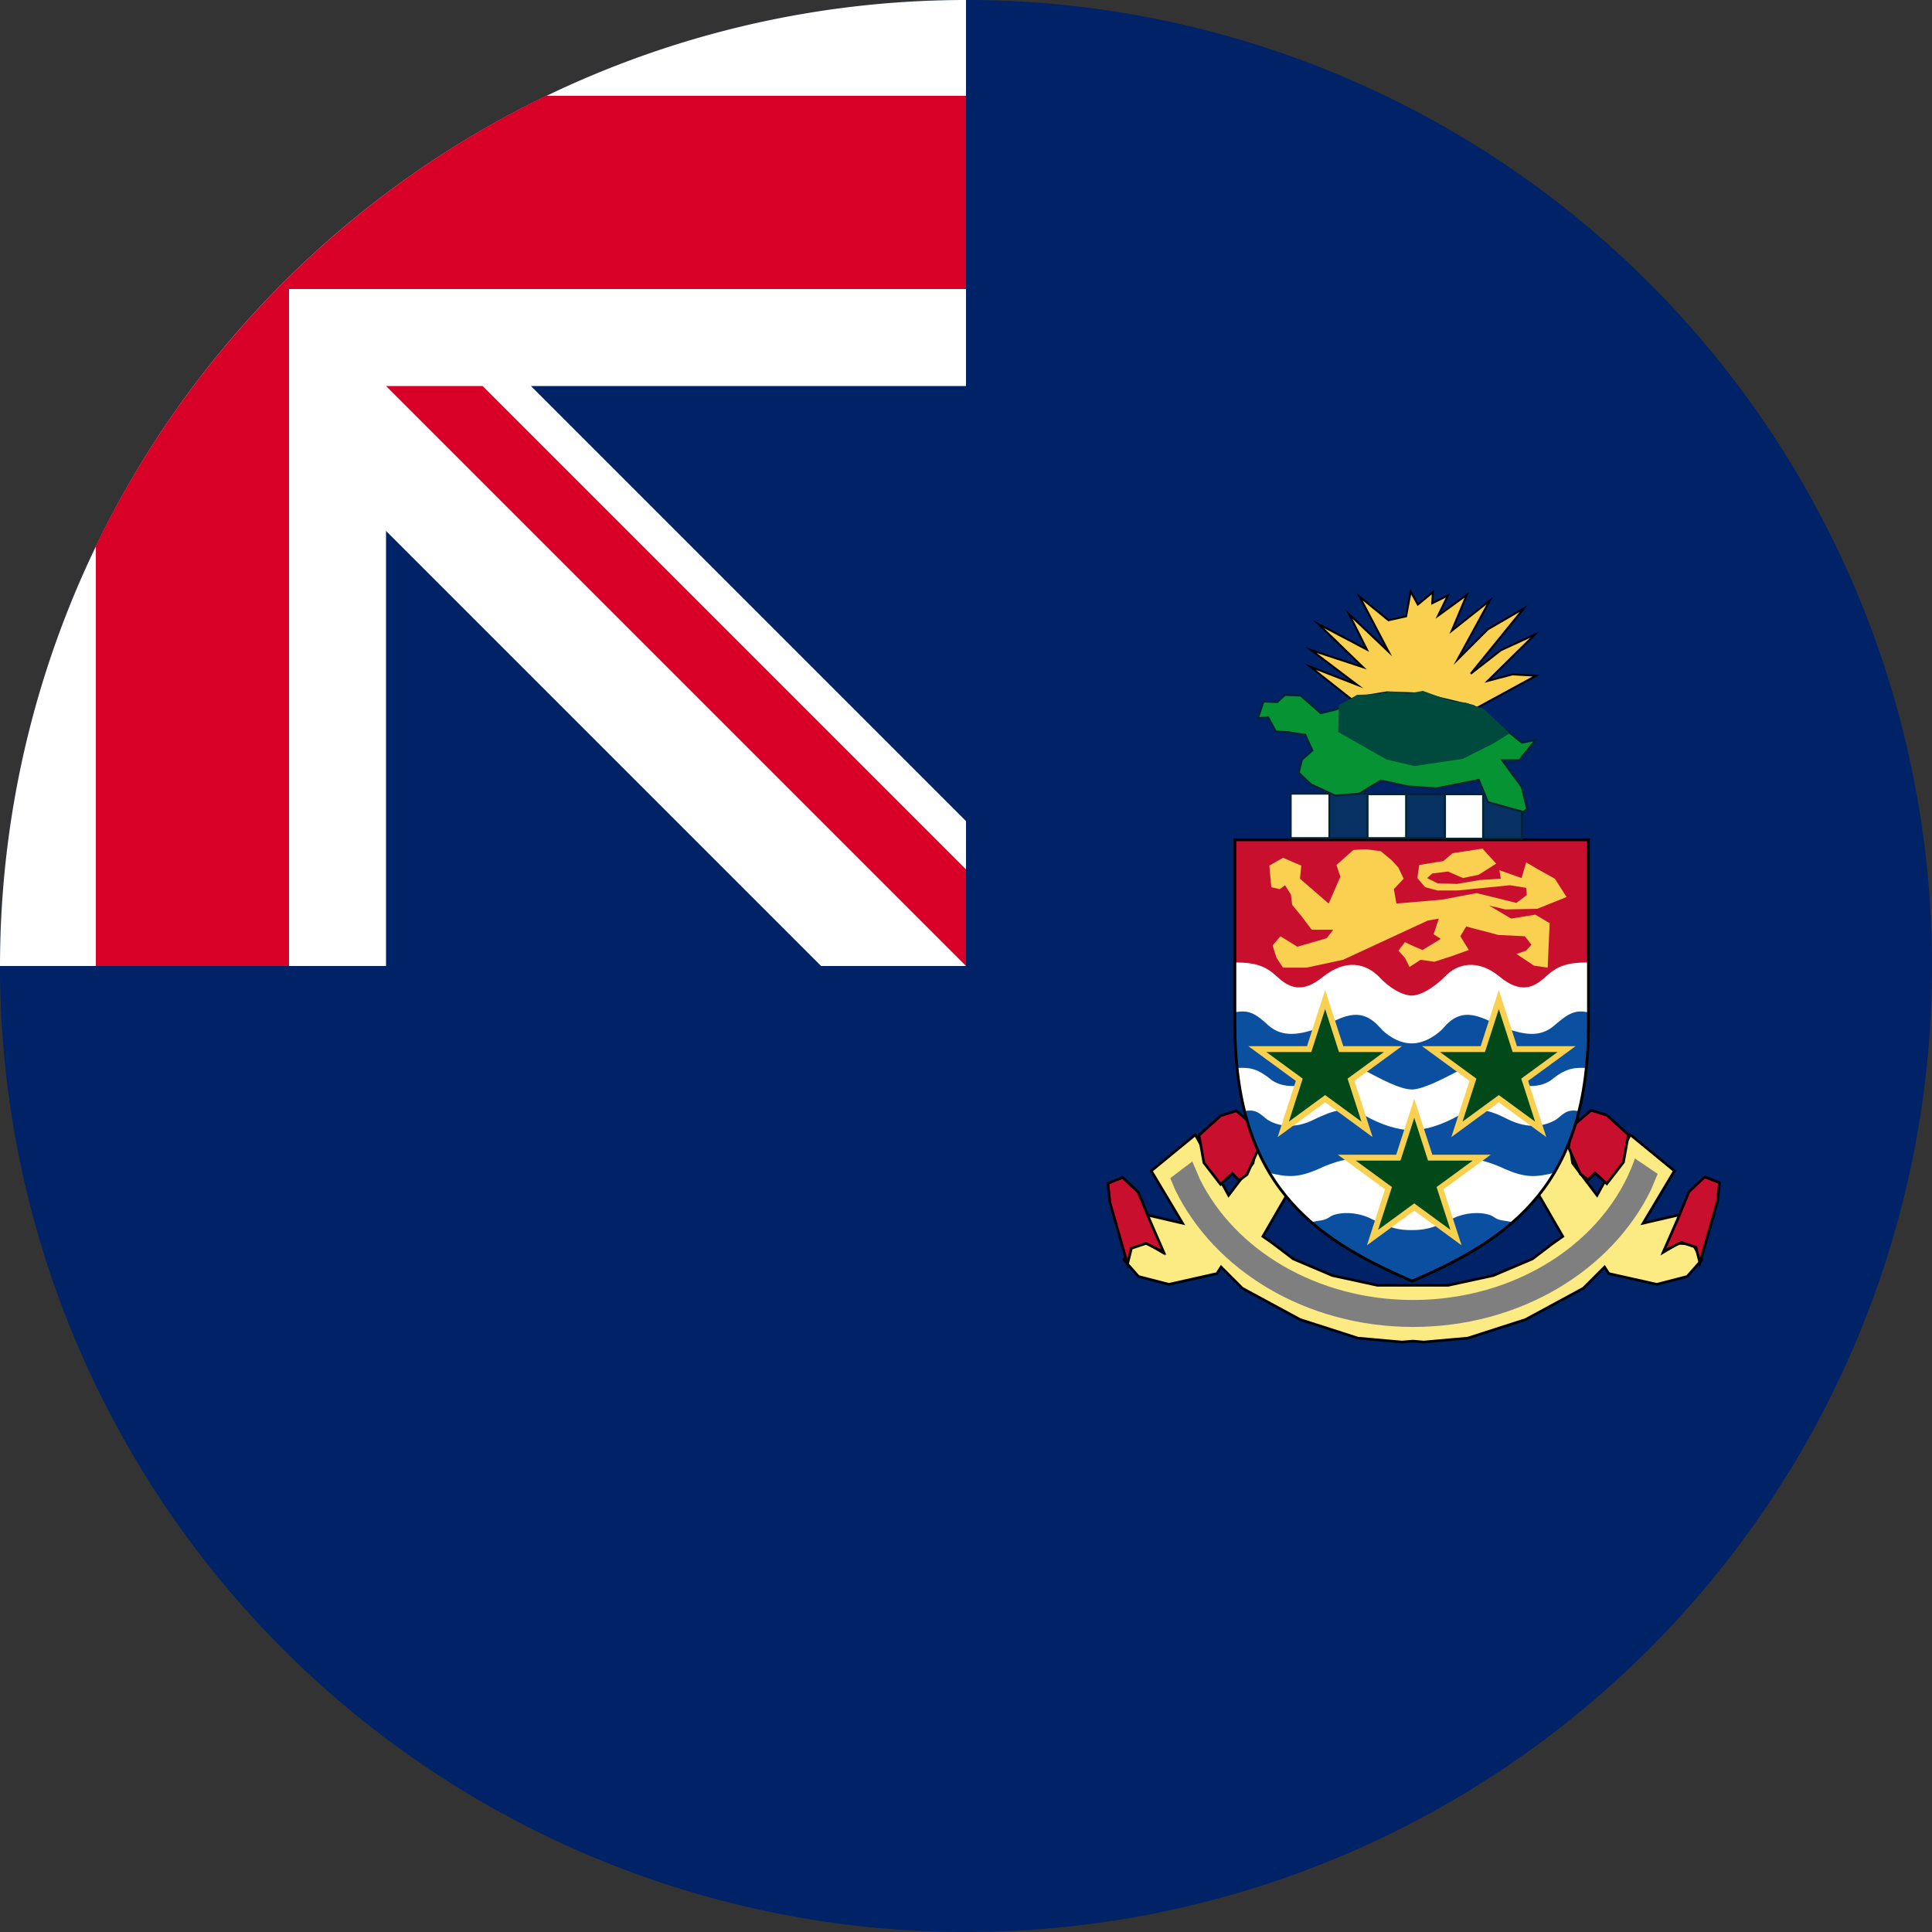
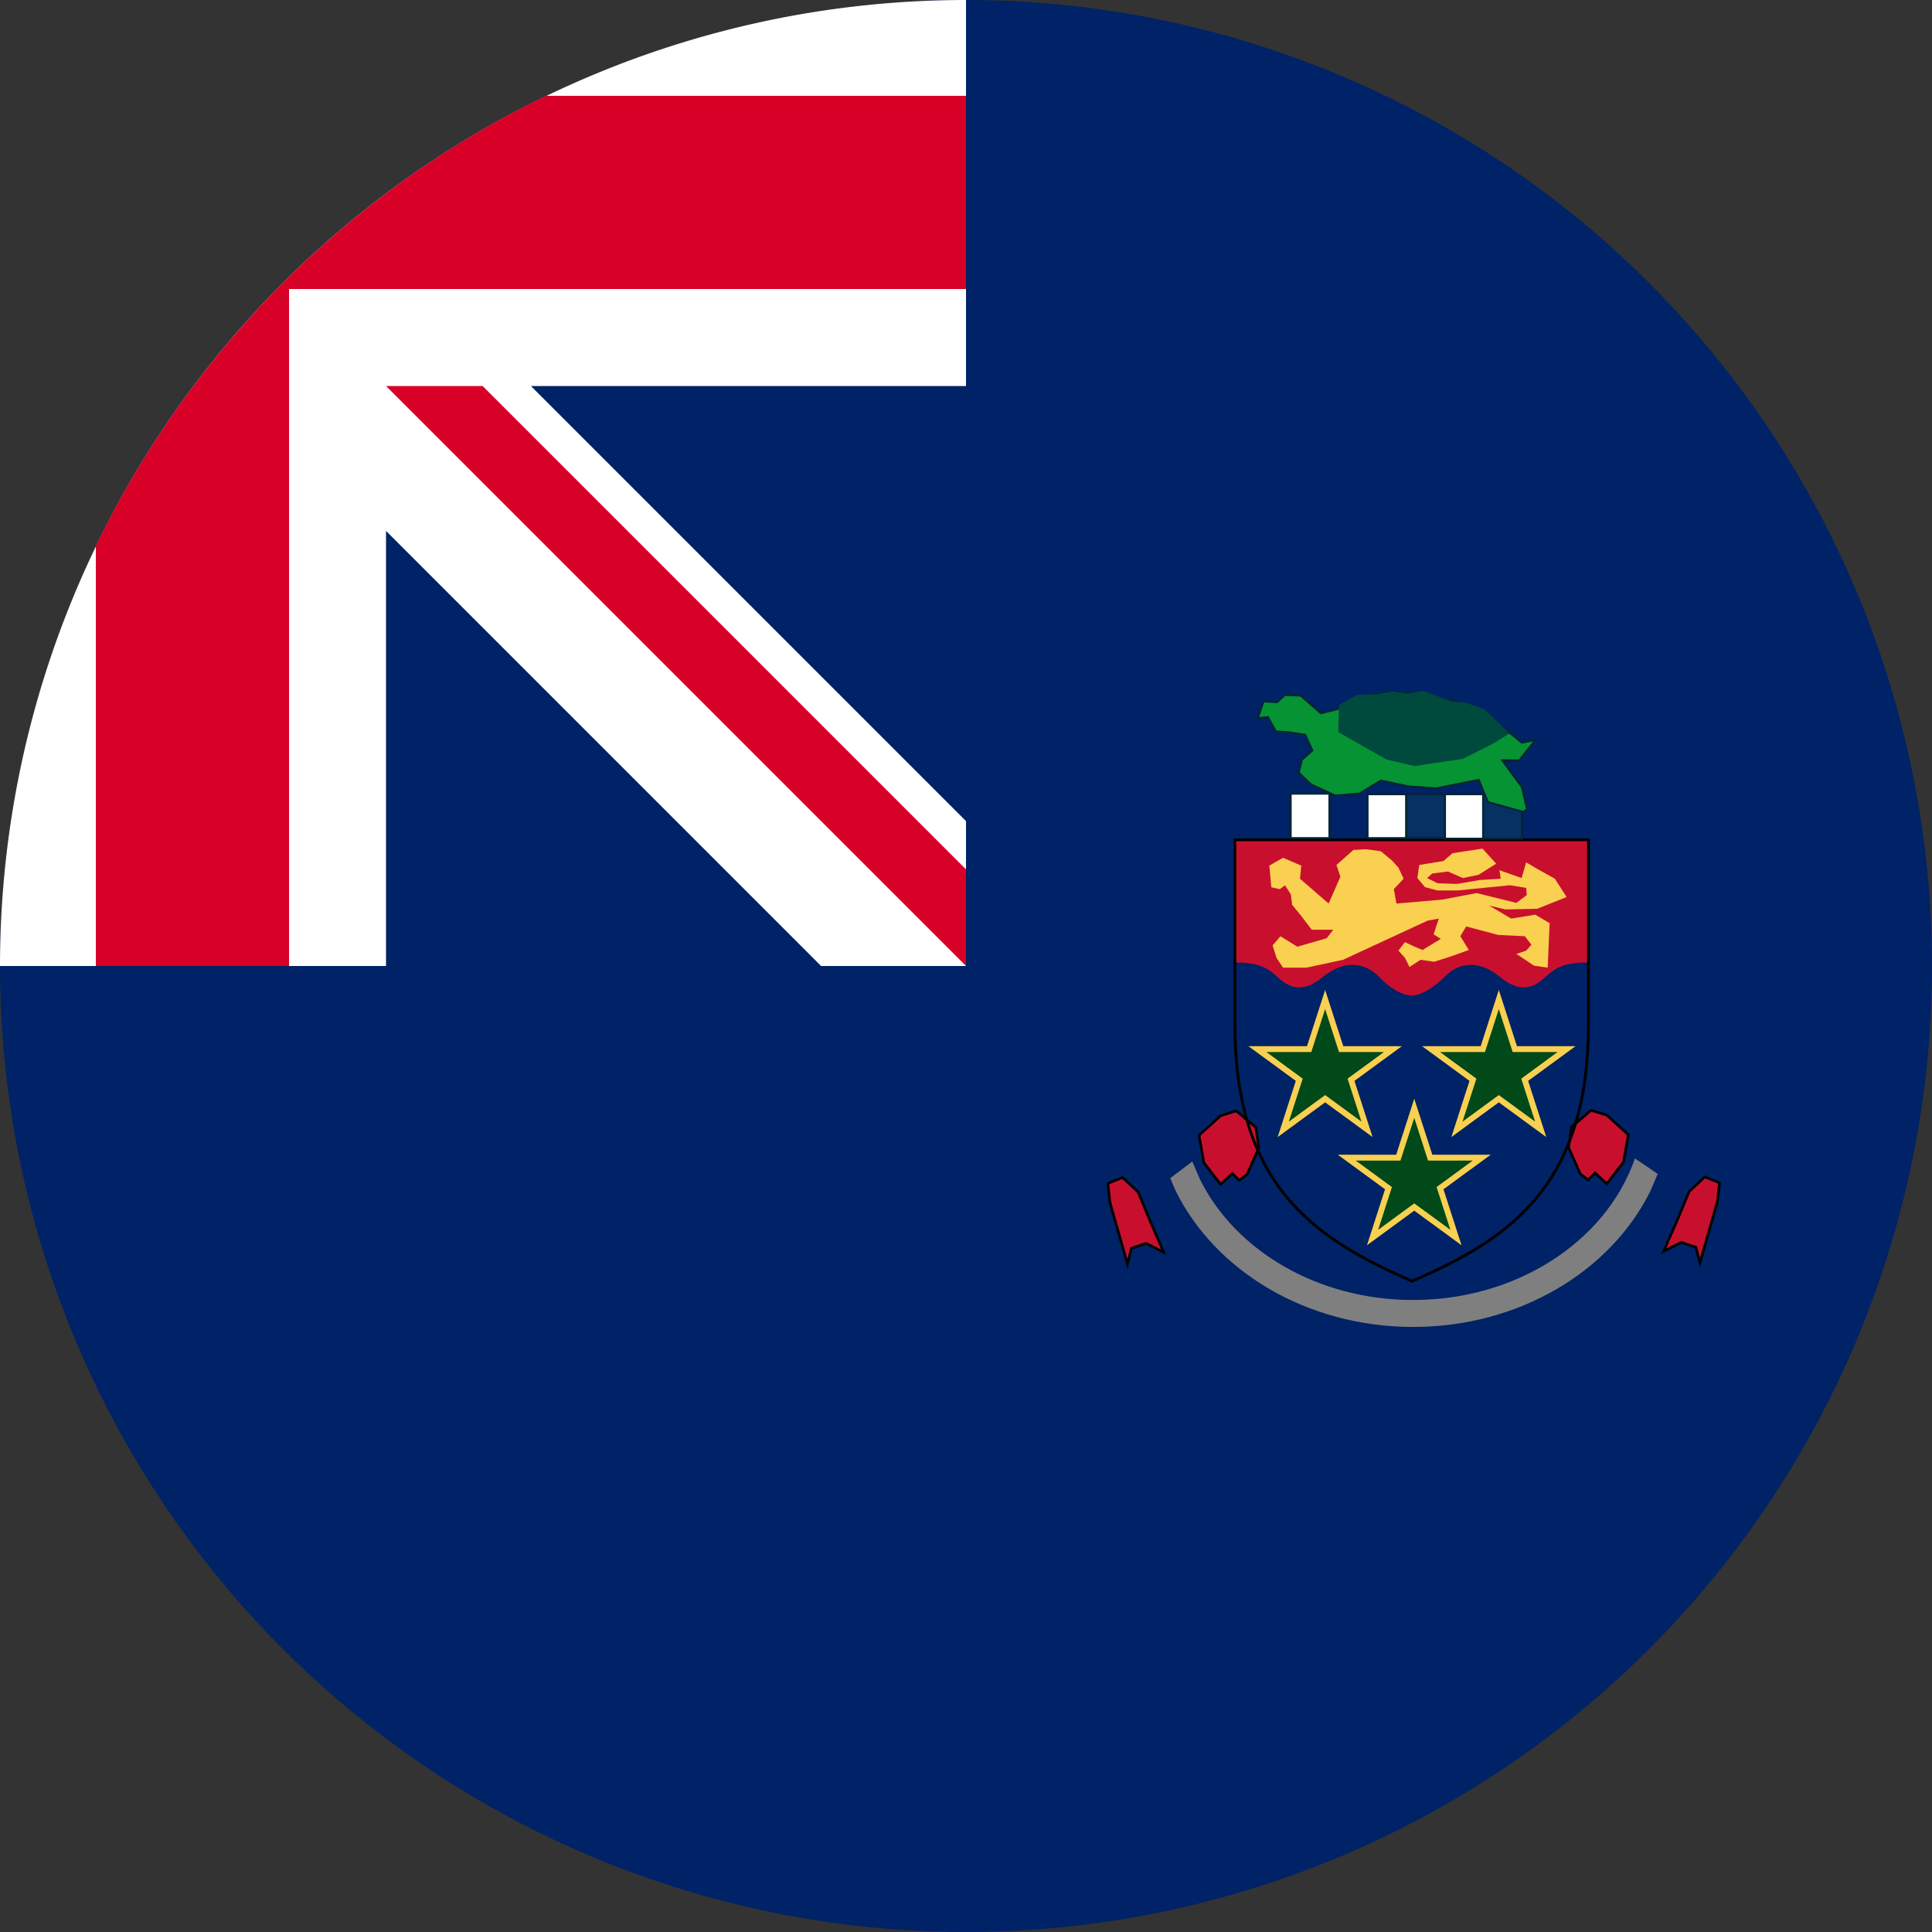
<svg xmlns="http://www.w3.org/2000/svg" xml:space="preserve" width="512" height="512" fill="none">
  <rect width="100%" height="100%" fill="#333333" stroke="none" />
  <path fill="#026" d="M512 256a256 256 0 1 1-512 0L256 0a256 256 0 0 1 256 256" />
  <path fill="#026" d="M256 0v256H0A256 256 0 0 1 256 0" />
  <path fill="#eee" d="M217.6 256H256v-38.4L140.7 102.3H256V0A256 256 0 0 0 0 256h102.3V140.7Z" style="fill:#fff;fill-opacity:1" />
  <path fill="#d80027" d="M256 76.6V25.4H144.7A257 257 0 0 0 25.4 144.7V256h51.2V76.6Z" />
  <path fill="#d80027" d="M256 230.4V256L102.3 102.3h25.6z" />
  <g style="overflow:hidden">
-     <path fill="#fcea83" fill-rule="evenodd" stroke="#000" stroke-miterlimit="8" stroke-width=".692" d="m333.901 296.046 10.38 15.031-9.601 16.587 2.595 1.814 5.45 4.146 10.38 4.406 11.936 2.591H383.79l11.937-2.591 10.38-4.406 5.449-4.146 2.595-1.814-9.601-16.587 10.38-15.031 1.816 12.18 6.488 8.553 8.822-16.068 11.678 9.589-8.29 13.866 10.625-2.463-5.19 10.107 3.893-2.332 3.892.259 2.336 4.146-3.893 4.406-8.044 2.073-12.716-2.85-1.124-1.728-5.622 5.615-15.31 8.293-15.311 4.924-11.678 1.037-2.886-.24-2.886.24-11.678-1.037-15.31-4.924-15.31-8.293-5.623-5.615-1.125 1.728-12.715 2.85-8.044-2.073-3.893-4.406 2.336-4.146 3.892-.26 3.892 2.333-5.19-10.107 10.625 2.463-8.289-13.866 11.677-9.59 8.823 16.069 6.488-8.553Z" />
    <path fill="#c8102e" fill-rule="evenodd" stroke="#000" stroke-miterlimit="8" stroke-width=".692" d="m293.606 313.605 3.892-1.563 4.151 3.91 3.113 7.558 3.632 8.34-4.67-2.344-3.892 1.302-1.037 4.171-4.67-16.421zM317.75 300.875l5.715-5.191 4.156-1.298 5.196 4.412.778 5.45-3.117 7.009-2.078 1.557-1.819-1.817-3.116 2.855-4.415-5.71zM455.677 313.444l-3.892-1.553-4.151 3.884-3.114 7.509-3.632 8.286 4.67-2.33 3.892 1.294 1.038 4.143 4.67-16.313ZM431.532 300.724l-5.714-5.191-4.156-1.298-5.195 4.412-.78 5.451 3.117 7.008 2.078 1.557 1.819-1.817 3.117 2.856 4.415-5.71Z" />
-     <path fill="#f9d050" fill-rule="evenodd" stroke="#000" stroke-miterlimit="8" stroke-width=".519" d="m347.177 176.64 12.466 4.84-12.12-9.162 13.679 4.494-11.774-11.408 12.812 6.741-4.675-9.334 10.39 9.853-7.62-14.52 7.62 6.223 4.675-1.037 1.211-6.569 1.905 3.457 3.982-3.284-.173 2.939 4.156-2.074-2.597 5.358 7.619-5.531-3.983 9.507 10.042-7.952-8.484 15.557 7.964-7.951 9.524-5.531-14.025 17.285 7.965-6.223 9.004-4.148-12.468 12.272 6.58-1.728 6.234.346-28.917 15.73-12.985-.692-4.675-6.914z" />
-     <path fill="#fff" fill-rule="evenodd" d="M420.893 222.48v48.73c0 42.232-19.991 56.725-46.73 68.22-26.739-11.494-46.981-25.988-46.981-68.22v-48.73Z" />
    <path fill="#c8102e" fill-rule="evenodd" d="M374.163 263.828c2.248 0 5.748-2.005 8.746-5.012 3.248-3.508 8.747-4.761 14.495 0 5.746 4.761 9.246 2.757 12.244 0 2.998-2.757 5.497-3.759 11.245-3.759V222.48h-93.711v32.577c5.748 0 8.247 1.002 11.245 3.759 2.999 2.757 6.498 4.761 12.245 0 5.998-4.761 11.245-3.508 14.745 0 2.747 3.007 6.247 5.012 8.746 5.012z" />
-     <path fill="#0b50a0" fill-rule="evenodd" d="M374.163 288.727c2.998 0 8.995-3.24 10.495-3.988 5.498-3.24 9.497-.25 12.746 1.246 3.498 1.495 9.996 3.24 13.993 0 3.999-3.24 6.247-2.99 8.997-2.99.5-3.74.5-7.478.5-11.715v-2.991c-3.499-.748-5.25.25-8.998 3.49-3.748 3.24-7.996 2.492-13.493.498-5.249-2.243-10.496-6.232-15.744 0-1.499 1.744-4.998 4.237-8.496 4.237-3.749 0-6.997-2.493-8.497-4.237-5.498-6.232-10.496-2.243-15.743 0-5.499 1.994-9.996 2.741-13.744-.499-3.5-3.24-5.249-4.237-8.997-3.49v2.992c0 4.237.25 7.976.75 11.714 2.748 0 4.747-.249 8.746 2.991 3.998 3.24 10.746 1.495 13.994 0 3.5-1.495 7.497-4.486 12.996-1.246 1.498.748 7.246 3.988 10.495 3.988zM374.113 299.498c3.747 0 8.244-1.509 12.24-3.772 4.996-2.768 8.494-1.51 13.49 1.005 5.246 2.517 9.493 1.76 12.49 0 1.498-1.005 2.748-3.018 5.995-2.264-1.498 6.29-3.747 11.824-6.495 16.352-4.996 1.259-7.744 1.259-12.99-1.006-5.245-2.516-11.74-4.025-15.238-1.761-3.247 2.013-6.744 3.02-9.492 3.02-2.748 0-6.244-1.007-9.492-3.02-3.498-2.264-9.993-.755-15.238 1.76-5.245 2.266-7.993 2.266-12.99 1.007-2.748-4.528-4.996-10.062-6.495-16.352 3.248-.754 4.497 1.259 5.996 2.264 2.748 1.76 7.243 2.517 12.24 0 5.245-2.516 8.743-3.773 13.74-1.005 3.995 2.263 8.492 3.772 12.24 3.772zM374.113 339.43c9.985-4.232 19.22-8.961 26.71-15.435-1.996-.746-3.244-.25-4.992-1.493-1.747-1.245-6.99-1.743-11.484.747-4.742 2.24-6.739 2.738-10.234 2.738s-5.491-.498-10.234-2.738c-4.494-2.49-9.737-1.992-11.484-.747-1.746 1.244-2.995.747-4.992 1.493 7.49 6.474 16.476 11.203 26.71 15.436z" />
    <path stroke="#000" stroke-miterlimit="8" stroke-width=".746" d="M420.969 222.556v48.729c0 42.232-19.992 56.725-46.73 68.221-26.74-11.494-46.982-25.989-46.982-68.221v-48.73Z" />
    <path fill="#024919" fill-rule="evenodd" stroke="#f9d050" stroke-miterlimit="8" stroke-width="1.556" d="M333.218 278.026h13.719l4.239-13.142 4.239 13.142h13.718l-11.099 8.122 4.24 13.142-11.098-8.121-11.1 8.121 4.241-13.142zM379.244 278.026h13.719l4.238-13.142 4.24 13.142h13.718l-11.099 8.122 4.24 13.142-11.099-8.121-11.099 8.121 4.24-13.142zM356.91 306.792h13.661l4.221-13.085 4.221 13.085h13.661l-11.052 8.085 4.222 13.085-11.052-8.087-11.052 8.087 4.222-13.085z" />
    <path fill="#fff" stroke="#042433" stroke-miterlimit="8" stroke-width=".519" d="M342.046 210.332h10.261v11.77h-10.261z" />
-     <path fill="#073163" stroke="#042433" stroke-miterlimit="8" stroke-width=".519" d="M352.307 210.332h10.111v11.77h-10.11z" />
    <path fill="#fff" stroke="#042433" stroke-miterlimit="8" stroke-width=".519" d="M362.418 210.483h10.262v11.62h-10.262z" />
    <path fill="#073163" stroke="#042433" stroke-miterlimit="8" stroke-width=".519" d="M372.68 210.483h10.261v11.62H372.68z" />
    <path fill="#fff" stroke="#042433" stroke-miterlimit="8" stroke-width=".519" d="M382.941 210.483h10.11v11.77h-10.11z" />
    <path fill="#073163" stroke="#042433" stroke-miterlimit="8" stroke-width=".519" d="M393.052 210.483h10.261v11.77h-10.261z" />
    <path fill="#059334" fill-rule="evenodd" stroke="#042433" stroke-miterlimit="8" stroke-width=".519" d="m334.828 185.896 3.631.173 2.075-1.905 4.15.173 5.36 4.676 4.151-1.04 6.052-3.29 7.263-1.212 9.338.347 13.66 3.29 9.164 6.753 3.632 2.944 3.63-.692-4.323 5.368h-4.495l5.188 7.1 1.382 5.888-1.036.692-9.338-2.597-2.42-5.888-11.24 2.251-7.437-.52-7.261-1.558-5.707 3.464-6.399.519-6.397-2.944-3.286-3.117.864-3.463 2.768-2.425-1.903-4.156-4.495-.692-3.286-.174-2.074-3.81c-.577.058-1.156.097-1.73.174-.291.039-.865.173-.865.173v-.346z" />
    <path fill="#00493d" fill-rule="evenodd" d="m354.819 186.905 4.836-2.772 5.526-.173 3.628-.693 4.317.52 3.972-.693 7.6 2.771 3.8.347 4.836 1.732 6.735 6.409-4.491 2.771-7.944 3.984-12.78 1.905-7.427-1.732-12.78-7.275c.057-2.424.114-4.85.172-7.101z" />
    <path fill="#f9d050" fill-rule="evenodd" d="m336.387 229.4 3.628-2.08 4.836 2.08-.345 3.466 7.6 6.585 3.11-7.105-1.036-3.12 4.491-3.985 3.456-.173 3.8.52 2.936 2.426 1.728 1.906 1.382 2.946-2.592 2.773.69 3.812 12.094-1.04 9.156-1.733 10.537 2.6 2.763-2.08-.172-1.906-4.319-.693-13.82 1.386h-5.355l-3.282-.866-2.072-2.426.518-3.466 6.39-1.04 2.42-2.08 7.946-1.212 3.628 3.985-4.665 2.946-4.145.867-3.973-1.733-4.147.52-1.38 1.213 2.762 1.386 5.182.173 6.047-1.04 5.528-.346-.346-2.253 5.873 2.08 1.21-4.16 2.937 1.734 4.663 2.599 3.11 4.852-7.773 3.12-8.466.173-4.317-1.04 5.873 3.466 6.39-1.04 3.802 2.253-.519 11.783-3.628-.52-1.554-1.04-3.109-2.079 2.591-.866 1.381-1.56-1.726-2.253-7.084-.346-8.464-2.253-1.554 2.6 2.245 3.639-4.319 1.56-4.836 1.559-3.628-.52-2.936 1.906-1.21-2.426-1.727-1.906 1.728-2.253 2.59 1.213 2.073.867 4.838-2.946-1.902-1.213 1.383-4.16-2.937.52-22.456 10.398-9.674 2.08h-6.22l-1.727-2.6-1.037-3.292 2.074-2.427 4.49 2.773 7.775-2.253 1.727-2.252h-5.7l-2.765-3.64-2.417-2.945-.346-2.773-1.556-2.426-1.38 1.04-2.247-.52z" />
    <path fill="#7f7f7f" fill-rule="evenodd" d="m433.243 306.986 6.06 4.103-1.778 4.227c-10.387 21.355-34.704 36.338-63.045 36.338-28.343 0-52.66-14.983-63.046-36.338l-1.304-3.098 5.841-4.415 2.028 4.732c9.307 18.79 31.09 31.975 56.48 31.975 27.506 0 50.78-15.474 58.541-36.786z" />
  </g>
</svg>